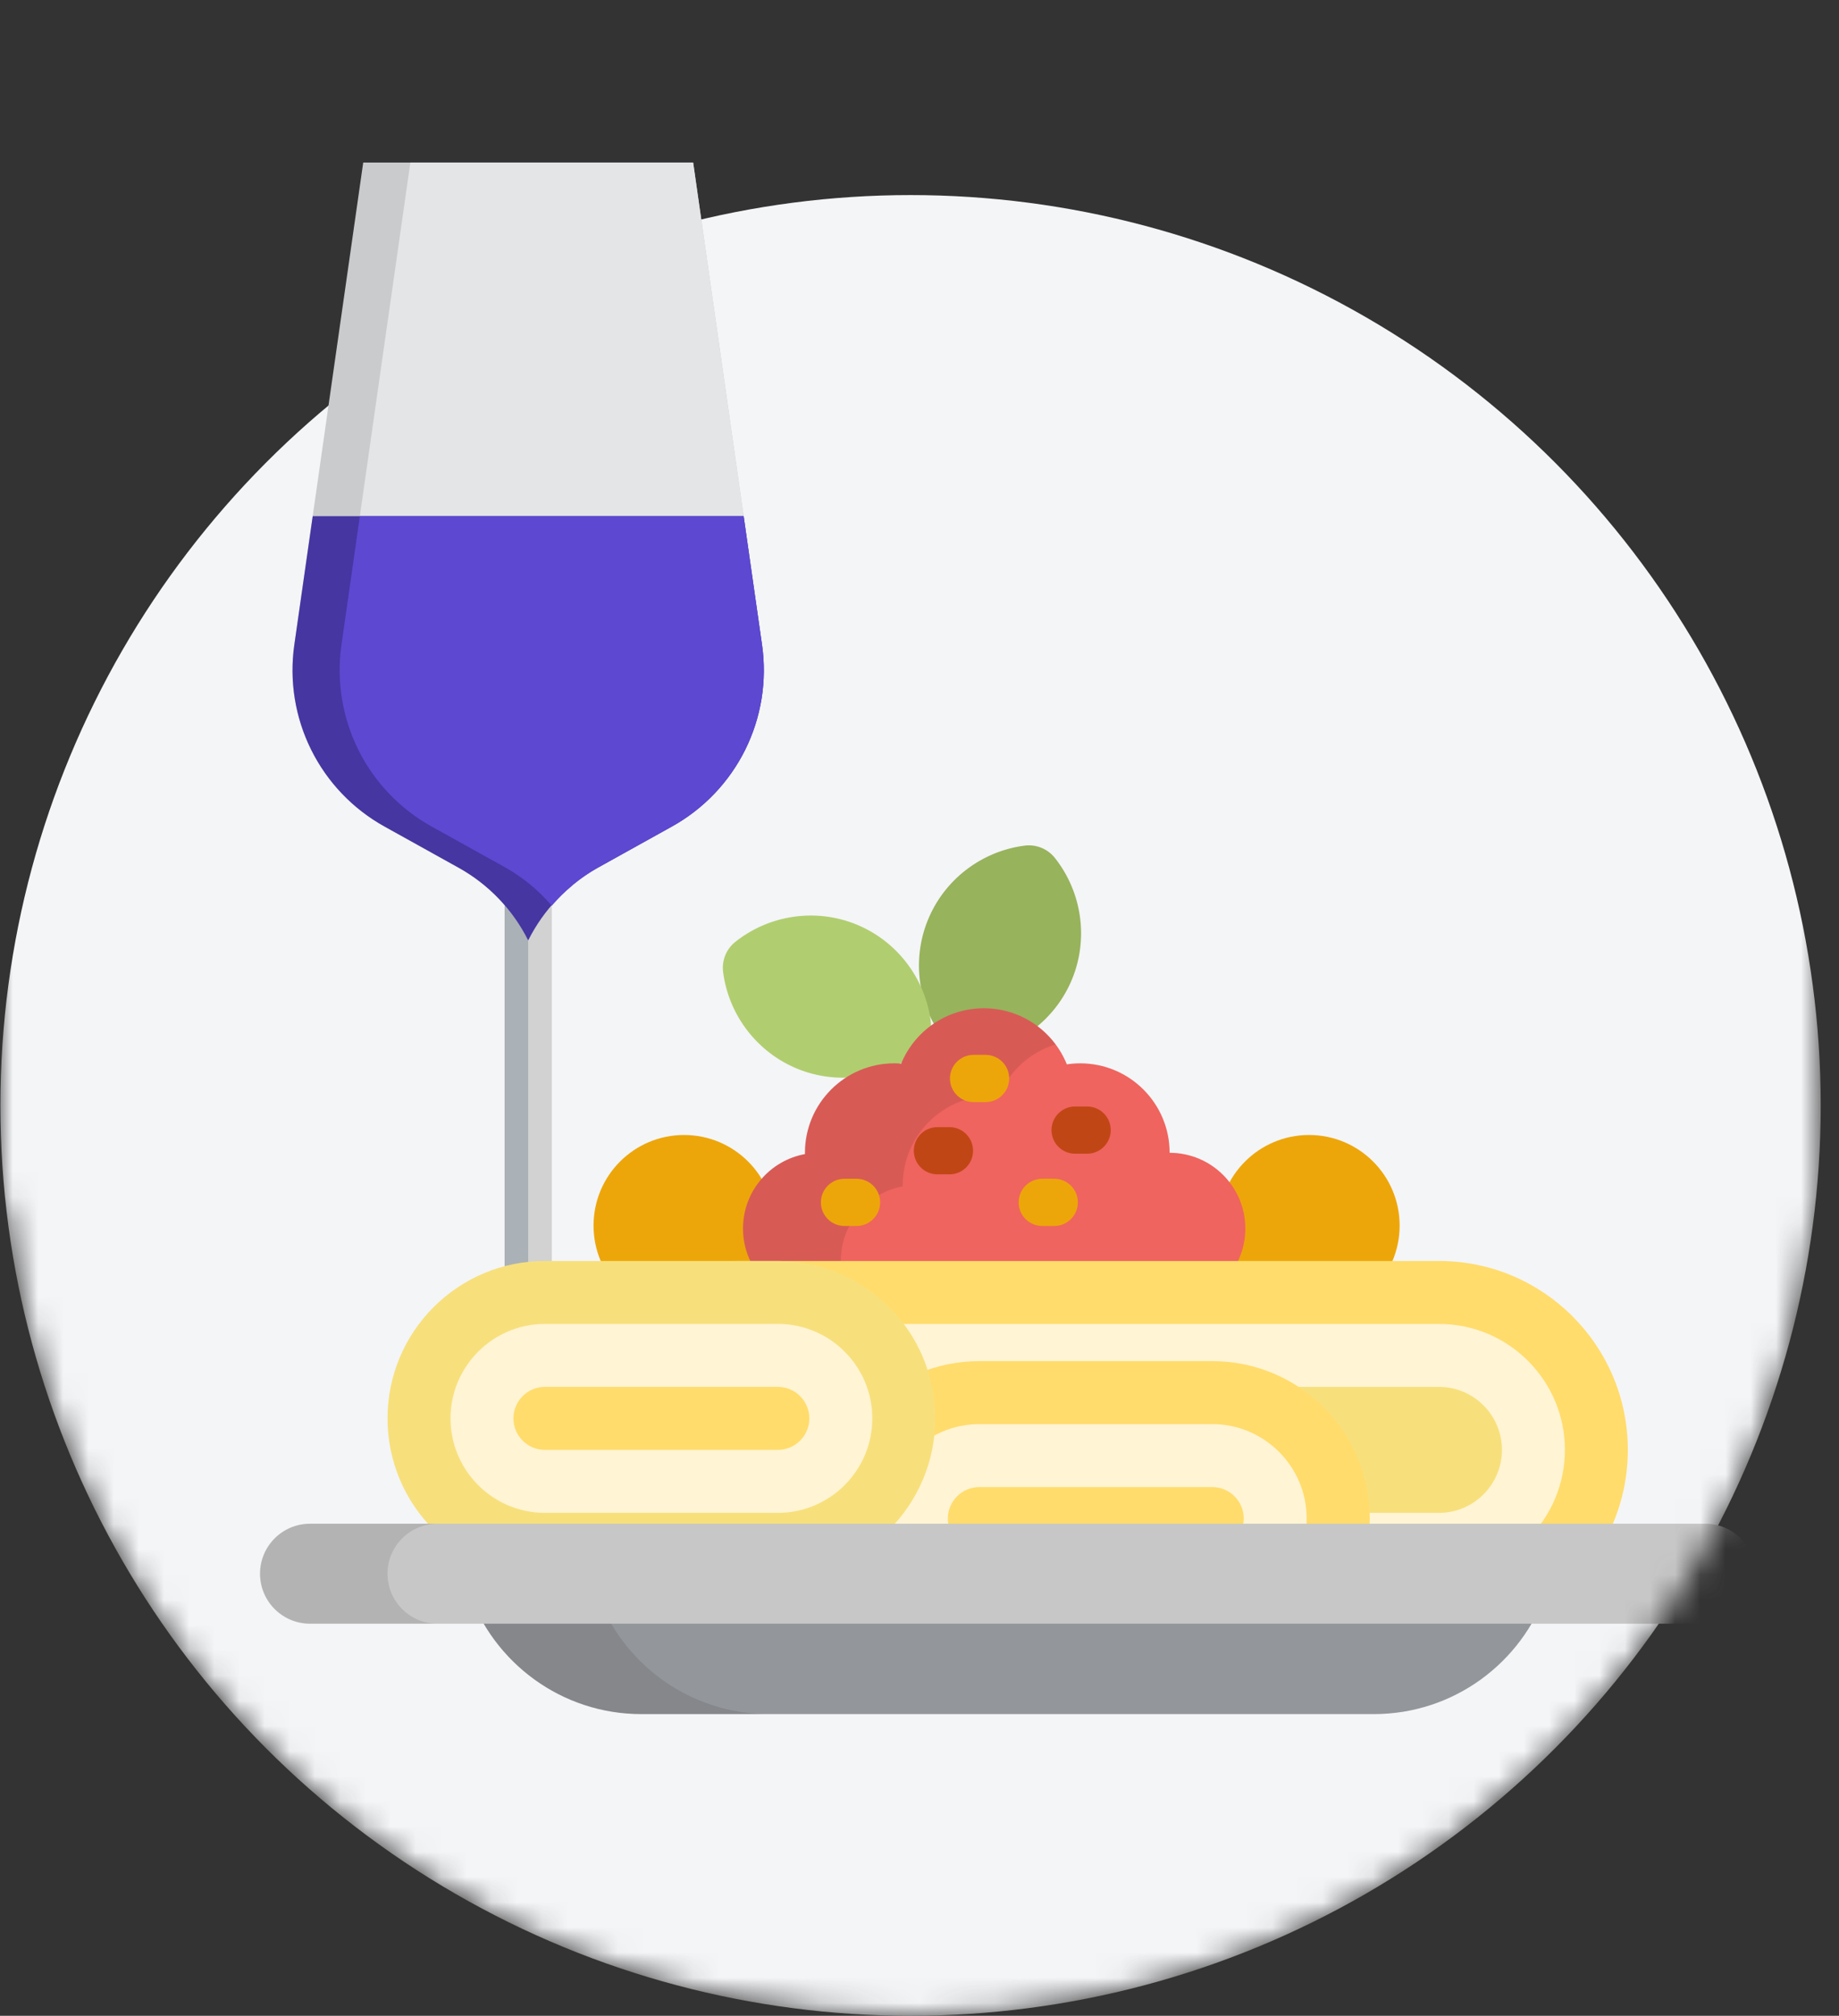
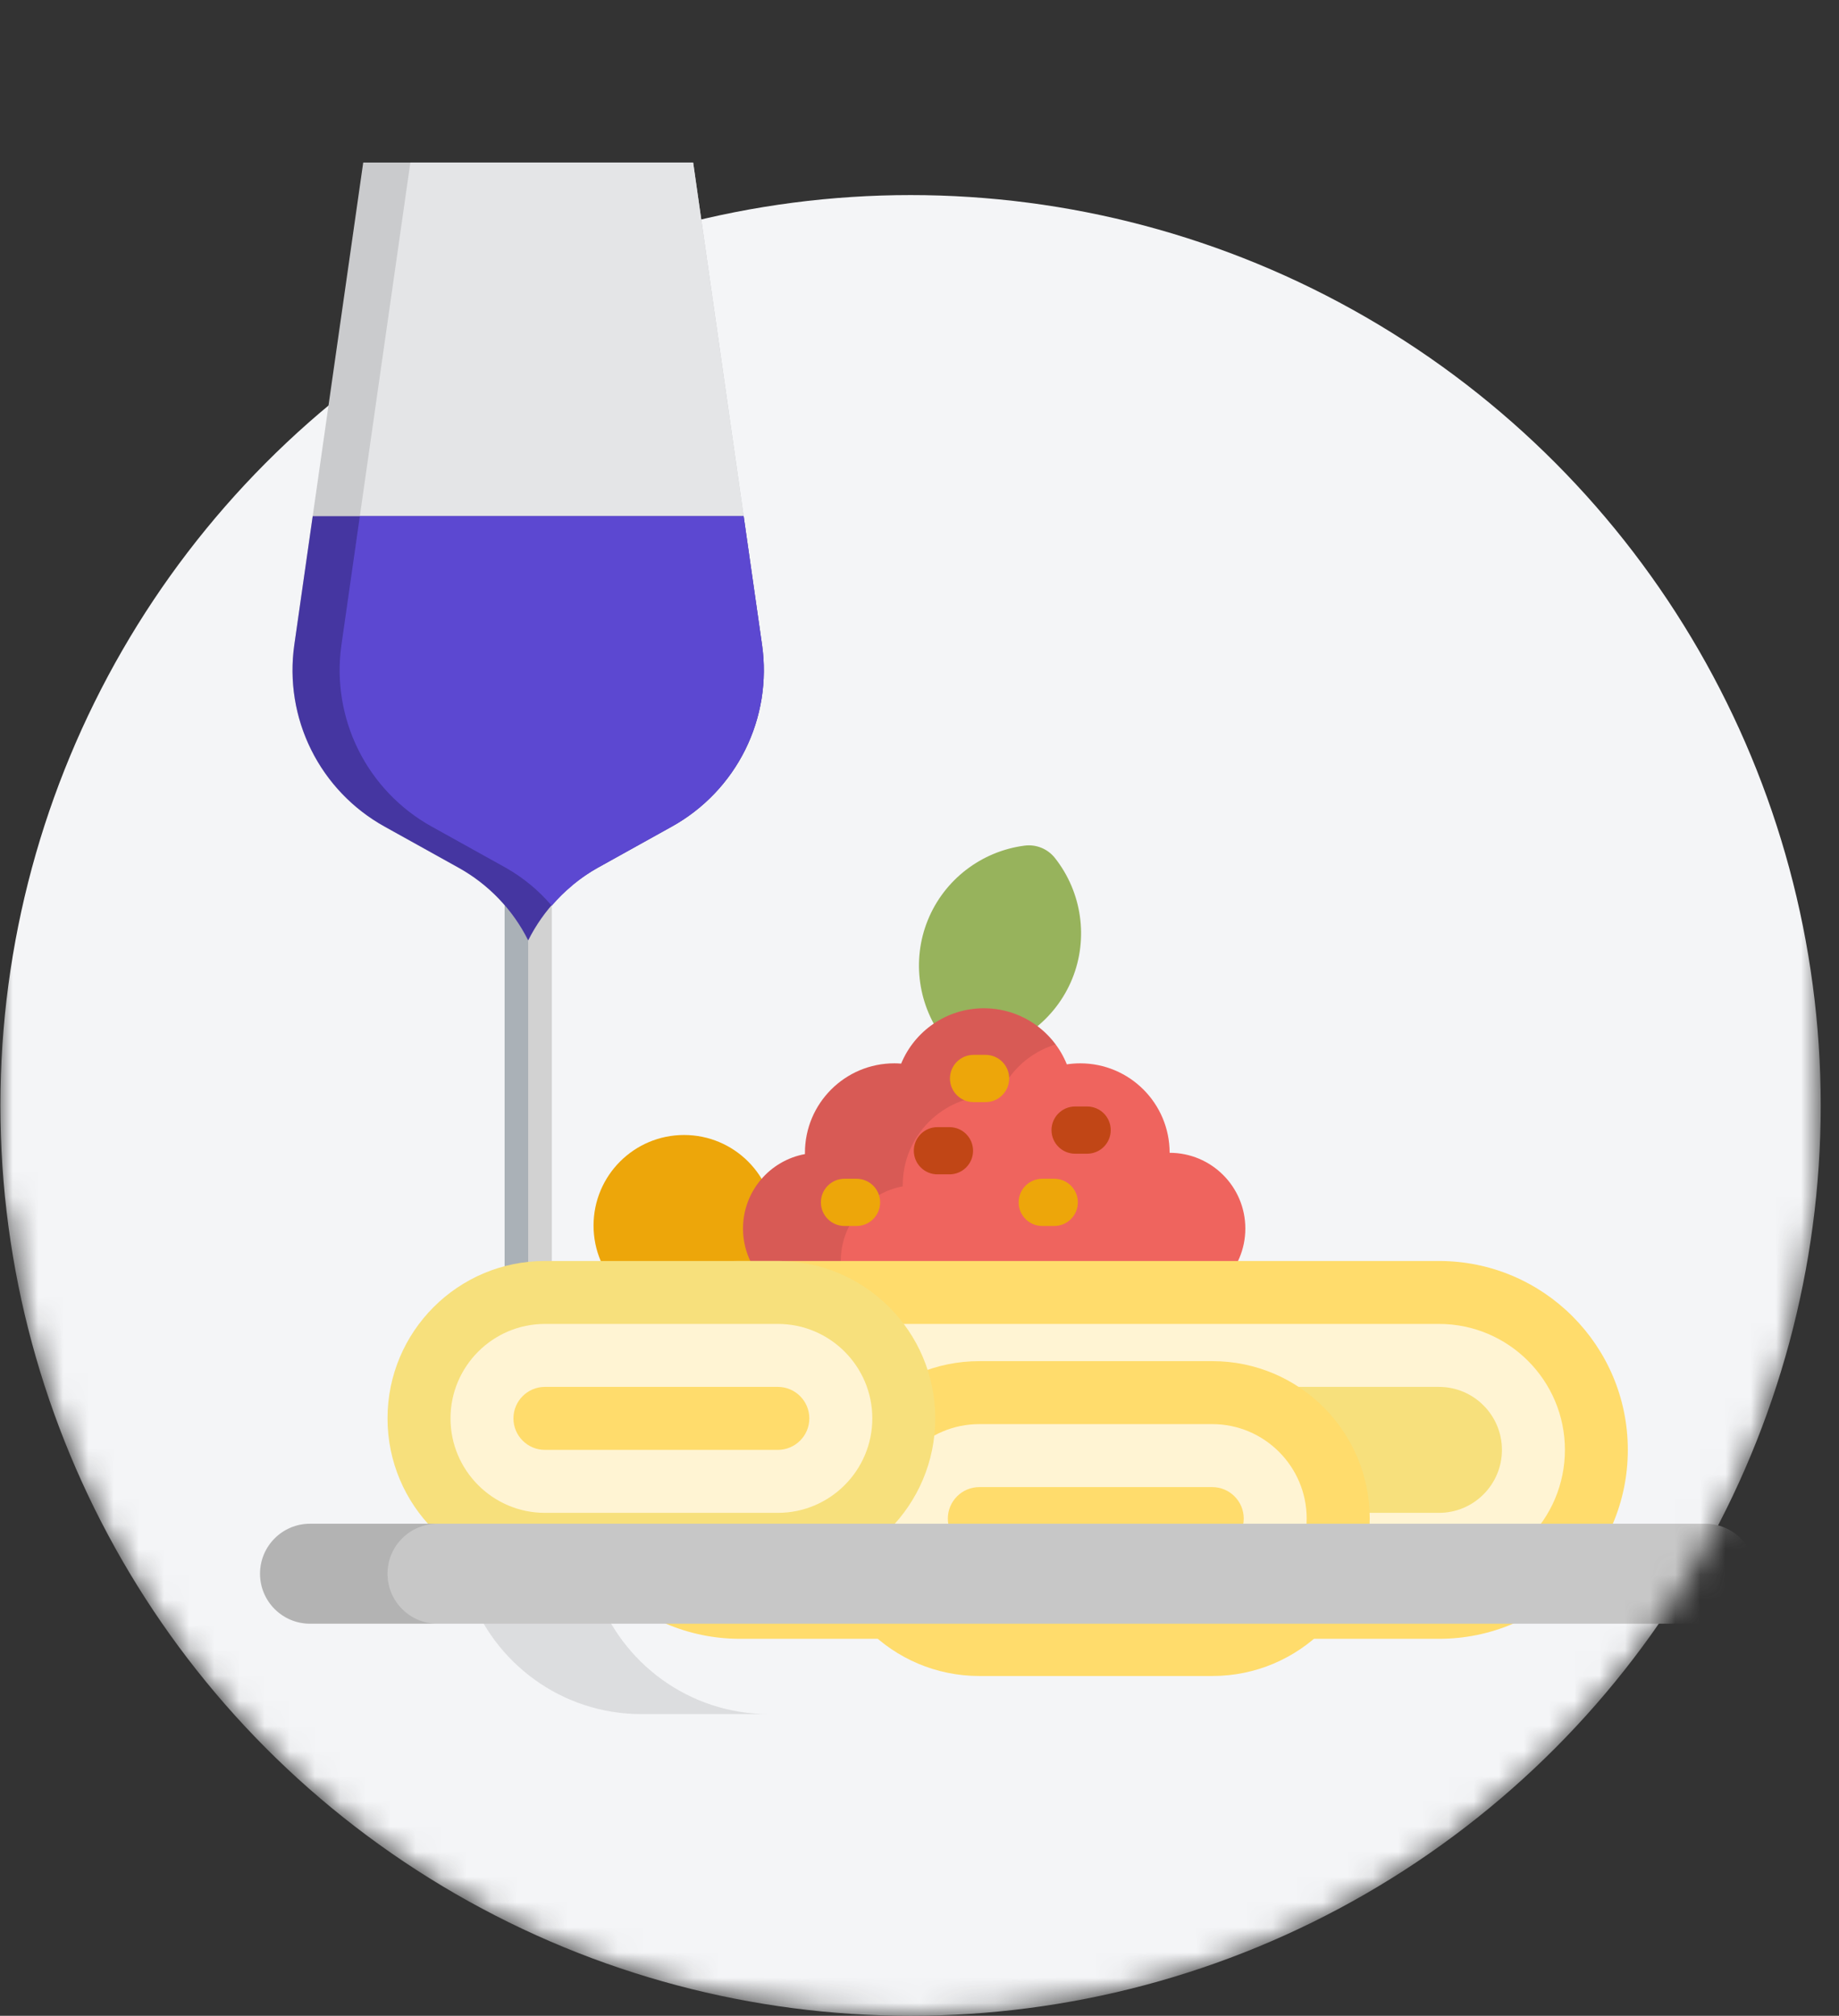
<svg xmlns="http://www.w3.org/2000/svg" width="73" height="80" viewBox="0 0 73 80" fill="none">
  <rect x="0" y="0" width="73" height="80" fill="#333333" stroke="none" />
  <mask id="mask0_11481_86611" style="mask-type:alpha" maskUnits="userSpaceOnUse" x="0" y="0" width="73" height="80">
    <path fill-rule="evenodd" clip-rule="evenodd" d="M72.258 0H0V47.742H0.22C2.152 65.875 17.498 80 36.144 80C54.79 80 70.137 65.875 72.068 47.742H72.258V44.929C72.268 44.578 72.273 44.225 72.273 43.871C72.273 43.517 72.268 43.164 72.258 42.813V0Z" fill="#D9D9D9" />
  </mask>
  <g mask="url(#mask0_11481_86611)">
    <circle cx="36.145" cy="43.871" r="36.129" fill="#F4F5F7" />
    <path d="M20.031 31.71H21.902V61.645H20.031V31.71Z" fill="#AAB1B7" />
    <path d="M20.967 31.71H21.902V61.645H20.967V31.71Z" fill="#D2D2D2" />
    <path d="M20.966 37.323C21.575 36.103 22.539 35.097 23.73 34.436L26.673 32.801C27.778 32.187 28.7 31.288 29.341 30.198C29.983 29.108 30.321 27.866 30.321 26.601C30.321 26.265 30.297 25.93 30.25 25.598L27.515 6.452H14.418L11.682 25.598C11.635 25.93 11.611 26.265 11.611 26.601C11.611 27.866 11.95 29.108 12.591 30.198C13.233 31.288 14.154 32.187 15.26 32.801L18.202 34.436C19.393 35.097 20.357 36.103 20.966 37.323Z" fill="#CACBCD" />
    <path d="M13.482 26.601C13.483 27.866 13.821 29.108 14.462 30.198C15.104 31.288 16.025 32.187 17.131 32.801L20.073 34.436C20.767 34.828 21.386 35.34 21.902 35.947C22.417 35.34 23.037 34.828 23.731 34.436L26.673 32.801C27.928 32.104 28.942 31.042 29.581 29.756C30.219 28.47 30.453 27.02 30.25 25.598L27.515 6.452H16.289L13.553 25.598C13.506 25.93 13.482 26.265 13.482 26.601Z" fill="#E4E5E7" />
    <path d="M30.25 25.598L29.519 20.484H12.413L11.682 25.598C11.48 27.02 11.713 28.47 12.352 29.756C12.991 31.042 14.005 32.104 15.26 32.801L18.202 34.436C19.393 35.097 20.357 36.103 20.966 37.323C21.575 36.103 22.539 35.097 23.73 34.436L26.673 32.801C27.928 32.104 28.942 31.042 29.581 29.756C30.219 28.47 30.453 27.02 30.25 25.598Z" fill="#4536A1" />
    <path d="M30.25 25.598L29.519 20.484H14.284L13.553 25.598C13.351 27.02 13.584 28.47 14.223 29.756C14.862 31.042 15.876 32.104 17.131 32.801L20.073 34.436C20.767 34.828 21.386 35.339 21.902 35.947C22.148 35.659 22.419 35.392 22.71 35.15C22.728 35.134 22.745 35.117 22.763 35.102C23.066 34.852 23.389 34.629 23.731 34.436L26.673 32.801C27.928 32.104 28.942 31.042 29.581 29.756C30.219 28.47 30.453 27.02 30.25 25.598Z" fill="#5C48D1" />
    <path d="M21.067 58.896C21.006 58.86 20.931 58.86 20.869 58.896L15.074 62.207C14.896 62.309 14.968 62.581 15.173 62.581H26.764C26.969 62.581 27.041 62.309 26.863 62.207L21.067 58.896Z" fill="#D2D2D2" />
    <path d="M27.155 52.234C29.141 52.234 30.75 50.625 30.75 48.639C30.75 46.654 29.141 45.044 27.155 45.044C25.17 45.044 23.561 46.654 23.561 48.639C23.561 50.625 25.17 52.234 27.155 52.234Z" fill="#EDA60A" />
-     <path d="M51.964 52.234C53.95 52.234 55.559 50.625 55.559 48.639C55.559 46.654 53.95 45.044 51.964 45.044C49.979 45.044 48.369 46.654 48.369 48.639C48.369 50.625 49.979 52.234 51.964 52.234Z" fill="#EDA60A" />
    <path d="M36.831 36.515C37.481 34.915 38.953 33.782 40.672 33.56C41.13 33.5 41.587 33.686 41.874 34.048C42.949 35.407 43.213 37.245 42.562 38.846C41.911 40.446 40.439 41.579 38.721 41.801C38.262 41.861 37.806 41.675 37.519 41.313C36.444 39.954 36.18 38.115 36.831 36.515Z" fill="#97B35C" />
-     <path d="M31.66 42.419C30.06 41.767 28.927 40.296 28.704 38.577C28.645 38.118 28.83 37.662 29.193 37.376C30.552 36.3 32.39 36.036 33.99 36.687C35.59 37.338 36.723 38.81 36.946 40.529C37.005 40.987 36.82 41.443 36.457 41.73C35.098 42.805 33.26 43.069 31.66 42.419Z" fill="#B0CE6F" />
    <path d="M46.429 45.751C46.429 43.79 44.84 42.2 42.879 42.2C42.698 42.2 42.521 42.214 42.348 42.24C41.823 40.936 40.547 40.015 39.054 40.015C37.573 40.015 36.304 40.922 35.772 42.212C35.683 42.205 35.593 42.2 35.503 42.2C33.542 42.2 31.953 43.79 31.953 45.751C31.953 45.768 31.953 45.785 31.954 45.802C30.555 46.058 29.494 47.283 29.494 48.756C29.494 50.415 30.839 51.761 32.499 51.761C33.972 51.761 44.939 51.761 46.429 51.761C48.089 51.761 49.434 50.415 49.434 48.756C49.434 47.096 48.089 45.751 46.429 45.751Z" fill="#EF645E" />
    <path d="M43.154 45.787H42.677C42.16 45.787 41.74 45.368 41.74 44.85C41.74 44.333 42.16 43.913 42.677 43.913H43.154C43.672 43.913 44.091 44.333 44.091 44.85C44.091 45.368 43.672 45.787 43.154 45.787Z" fill="#C14616" />
    <path opacity="0.1" d="M33.376 50.037C33.376 48.563 34.437 47.339 35.836 47.082C35.836 47.066 35.835 47.049 35.835 47.032C35.835 45.071 37.425 43.481 39.386 43.481C39.476 43.481 39.565 43.486 39.654 43.492C40.057 42.517 40.882 41.76 41.902 41.45C41.255 40.58 40.222 40.015 39.054 40.015C37.573 40.015 36.304 40.922 35.772 42.212C35.683 42.205 35.593 42.2 35.503 42.2C33.542 42.2 31.953 43.79 31.953 45.751C31.953 45.768 31.953 45.785 31.954 45.802C30.555 46.058 29.494 47.283 29.494 48.756C29.494 50.415 30.839 51.761 32.499 51.761C32.742 51.761 33.245 51.761 33.921 51.761C33.578 51.273 33.376 50.678 33.376 50.037Z" fill="black" />
    <path d="M39.123 43.739H38.646C38.129 43.739 37.709 43.319 37.709 42.801C37.709 42.284 38.129 41.864 38.646 41.864H39.123C39.64 41.864 40.06 42.284 40.06 42.801C40.06 43.319 39.64 43.739 39.123 43.739Z" fill="#EDA60A" />
    <path d="M37.689 46.606H37.212C36.695 46.606 36.275 46.187 36.275 45.669C36.275 45.151 36.695 44.732 37.212 44.732H37.689C38.207 44.732 38.626 45.151 38.626 45.669C38.626 46.187 38.206 46.606 37.689 46.606Z" fill="#C14616" />
    <path d="M41.849 48.655H41.373C40.855 48.655 40.435 48.235 40.435 47.718C40.435 47.2 40.855 46.781 41.373 46.781H41.849C42.367 46.781 42.786 47.2 42.786 47.718C42.786 48.235 42.367 48.655 41.849 48.655Z" fill="#EDA60A" />
    <path d="M34 48.655H33.523C33.005 48.655 32.586 48.235 32.586 47.718C32.586 47.2 33.006 46.781 33.523 46.781H34C34.517 46.781 34.937 47.2 34.937 47.718C34.937 48.235 34.517 48.655 34 48.655Z" fill="#EDA60A" />
    <path d="M64.617 57.541C64.617 61.682 61.26 65.039 57.119 65.039H29.378C25.238 65.039 21.881 61.682 21.881 57.541C21.881 53.4 25.238 50.044 29.378 50.044H57.119C61.26 50.044 64.617 53.4 64.617 57.541Z" fill="#FFDC6C" />
    <path d="M29.381 62.539C26.625 62.539 24.383 60.297 24.383 57.54C24.383 54.784 26.625 52.542 29.381 52.542H57.122C59.878 52.542 62.12 54.784 62.12 57.54C62.12 60.297 59.878 62.539 57.122 62.539H29.381Z" fill="#FFF4D3" />
    <path d="M29.38 60.04C28.002 60.04 26.881 58.919 26.881 57.541C26.881 56.163 28.002 55.041 29.38 55.041H57.12C58.499 55.041 59.62 56.163 59.62 57.541C59.62 58.919 58.499 60.04 57.12 60.04H29.38Z" fill="#F7E07C" />
    <path d="M54.372 60.267C54.372 63.718 51.574 66.515 48.124 66.515H38.877C35.426 66.515 32.629 63.718 32.629 60.267C32.629 56.816 35.426 54.019 38.877 54.019H48.124C51.574 54.019 54.372 56.816 54.372 60.267Z" fill="#FFDC6C" />
    <path d="M38.874 64.015C36.807 64.015 35.125 62.334 35.125 60.267C35.125 58.2 36.807 56.518 38.874 56.518H48.12C50.187 56.518 51.869 58.2 51.869 60.267C51.869 62.334 50.187 64.015 48.12 64.015H38.874Z" fill="#FFF4D3" />
    <path d="M38.874 61.517C38.185 61.517 37.625 60.956 37.625 60.267C37.625 59.578 38.186 59.018 38.874 59.018H48.121C48.81 59.018 49.371 59.578 49.371 60.267C49.371 60.956 48.81 61.517 48.121 61.517H38.874Z" fill="#FFDC6C" />
    <path d="M37.125 56.291C37.125 59.742 34.328 62.539 30.877 62.539H21.631C18.18 62.539 15.383 59.742 15.383 56.291C15.383 52.841 18.18 50.044 21.631 50.044H30.877C34.328 50.044 37.125 52.841 37.125 56.291Z" fill="#F7E07C" />
    <path d="M21.631 60.04C19.565 60.04 17.883 58.358 17.883 56.291C17.883 54.224 19.565 52.542 21.631 52.542H30.878C32.945 52.542 34.627 54.224 34.627 56.291C34.627 58.358 32.945 60.04 30.878 60.04H21.631Z" fill="#FFF4D3" />
    <path d="M21.63 57.54C20.941 57.54 20.381 56.98 20.381 56.291C20.381 55.602 20.942 55.041 21.63 55.041H30.877C31.566 55.041 32.127 55.602 32.127 56.291C32.127 56.98 31.566 57.54 30.877 57.54H21.63Z" fill="#FFDC6C" />
-     <path d="M18.602 63.145C19.589 65.987 22.287 68.027 25.464 68.027H54.532C57.709 68.027 60.408 65.987 61.395 63.145H18.602Z" fill="#93969A" />
    <path opacity="0.1" d="M23.663 63.145H18.602C19.589 65.987 22.287 68.027 25.464 68.027H30.525C27.348 68.027 24.649 65.987 23.663 63.145Z" fill="black" />
    <path d="M69.677 62.455C69.677 63.551 68.789 64.439 67.694 64.439H12.305C11.21 64.439 10.322 63.551 10.322 62.455C10.322 61.36 11.21 60.472 12.305 60.472H67.694C68.789 60.472 69.677 61.36 69.677 62.455Z" fill="#C7C7C7" />
    <path opacity="0.1" d="M15.383 62.455C15.383 61.36 16.271 60.472 17.366 60.472H12.305C11.21 60.472 10.322 61.36 10.322 62.455C10.322 63.551 11.21 64.439 12.305 64.439H17.366C16.271 64.439 15.383 63.551 15.383 62.455Z" fill="black" />
  </g>
</svg>